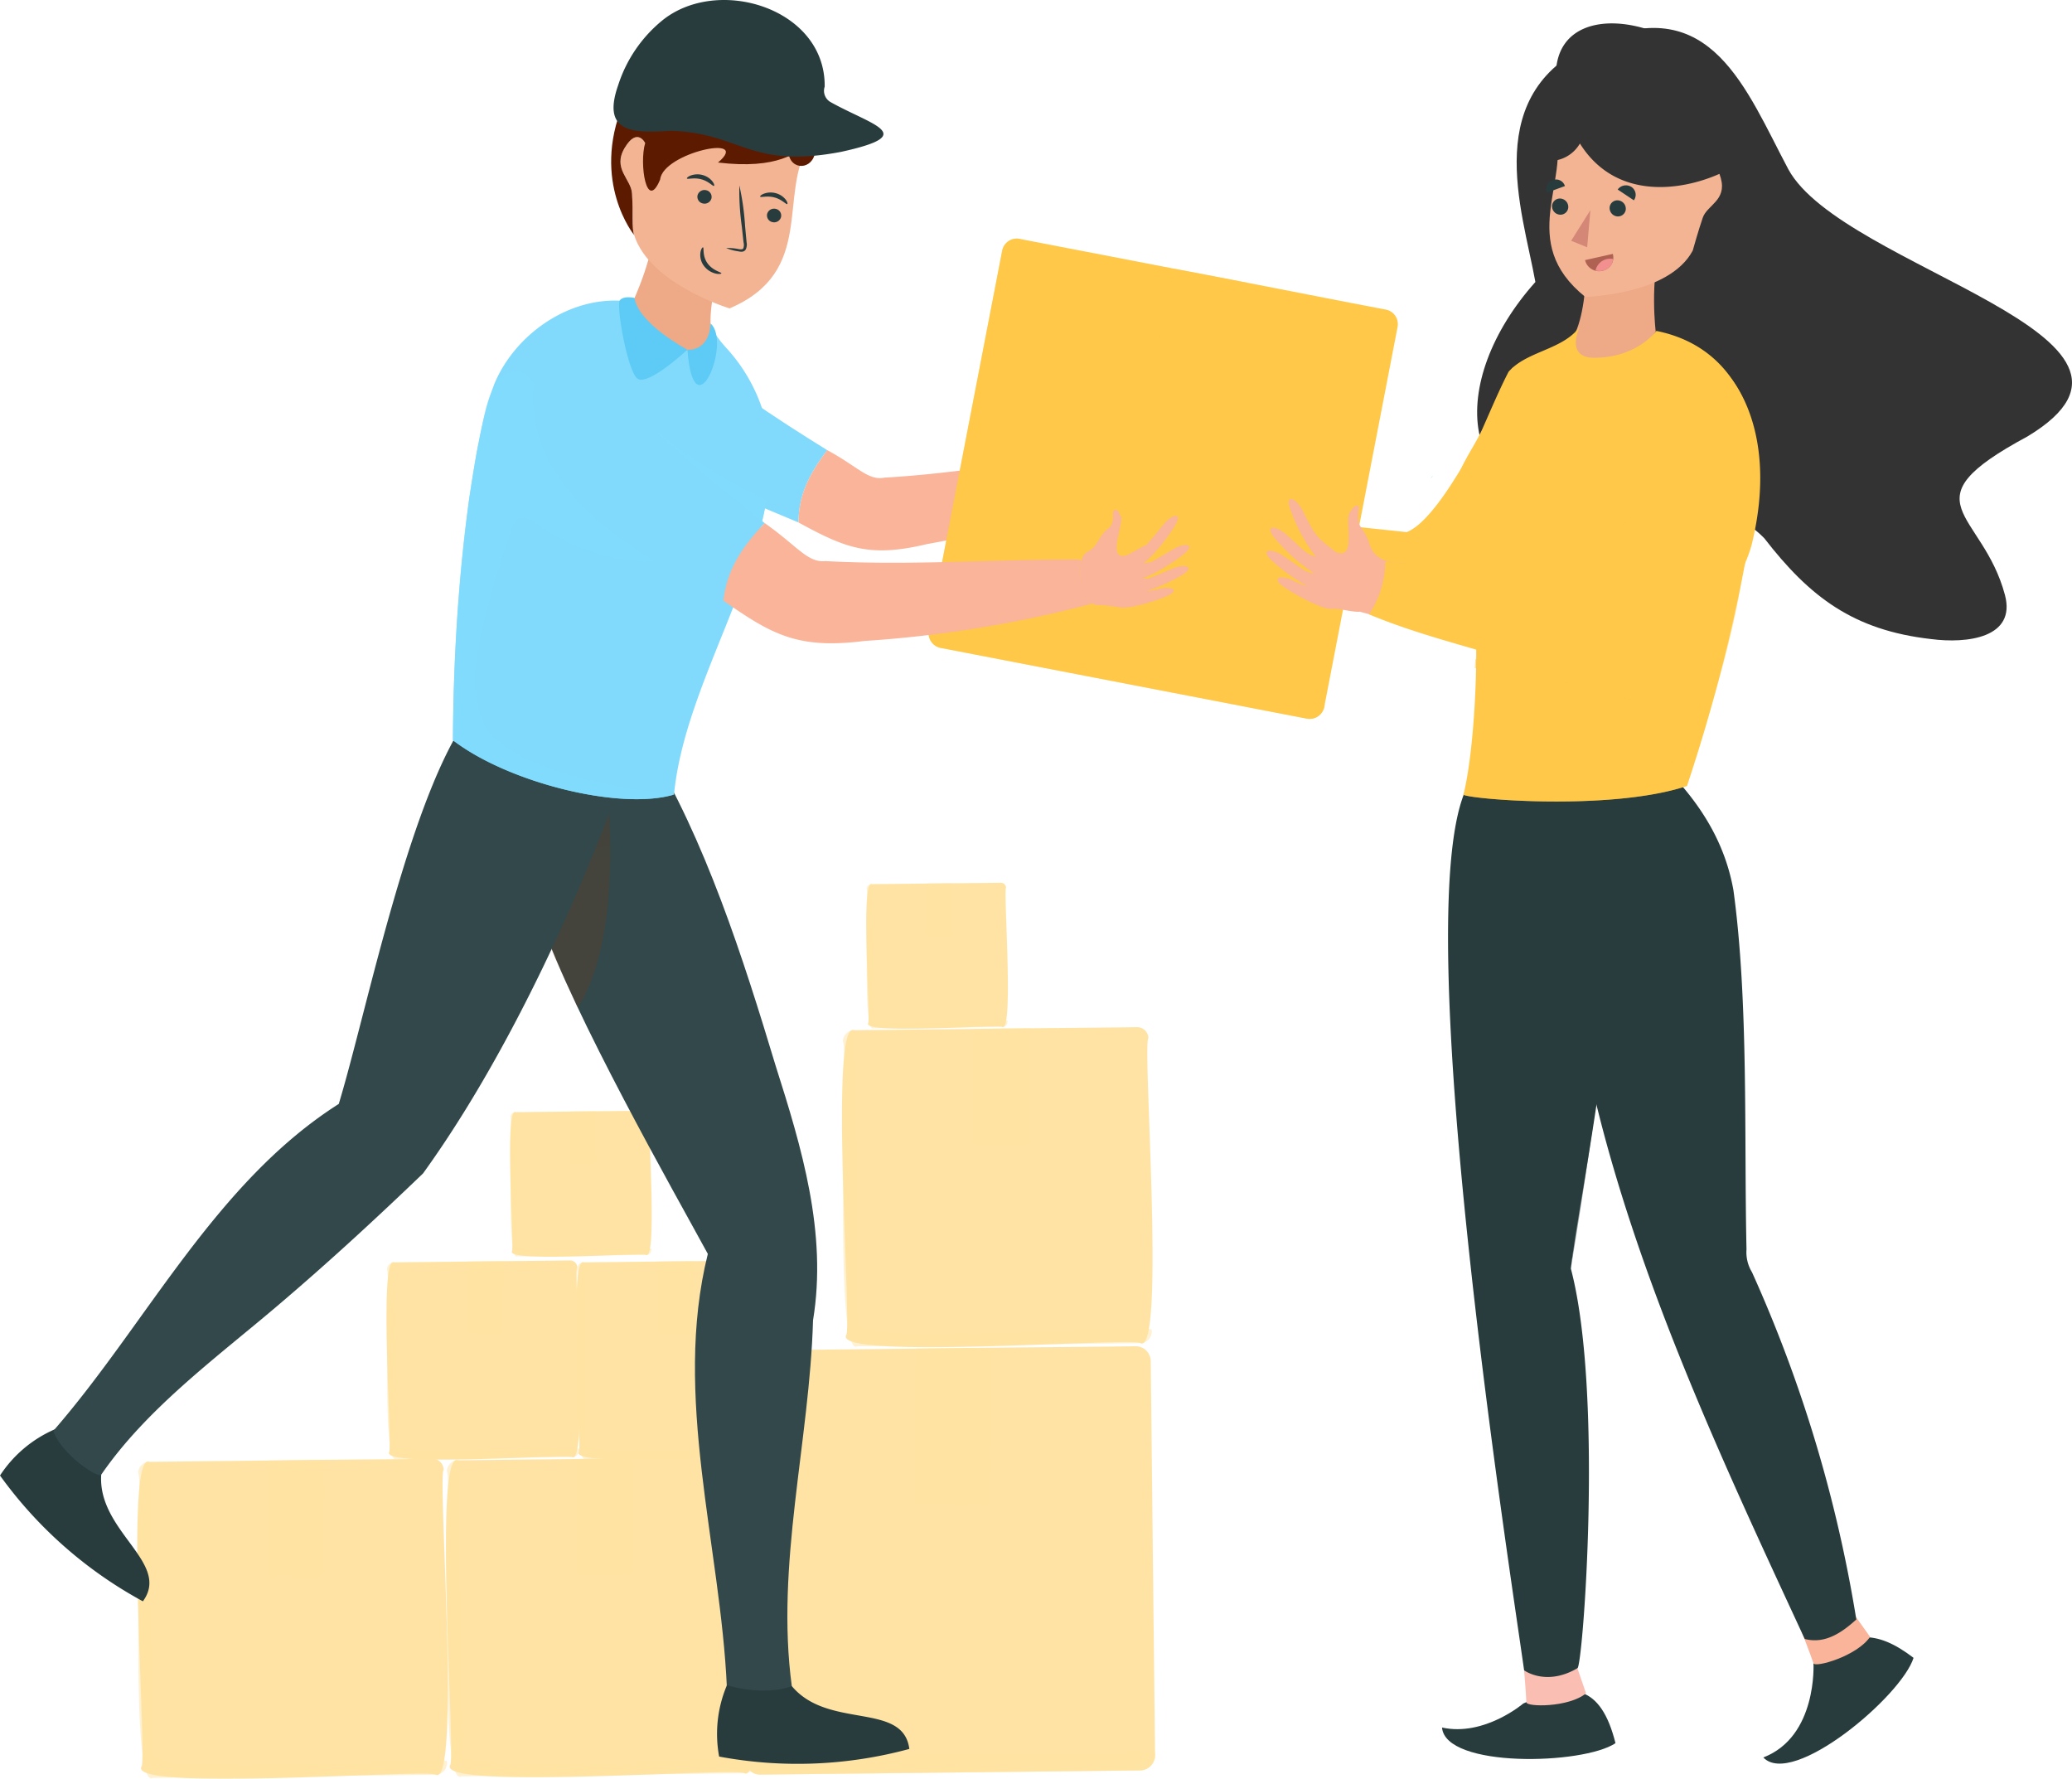
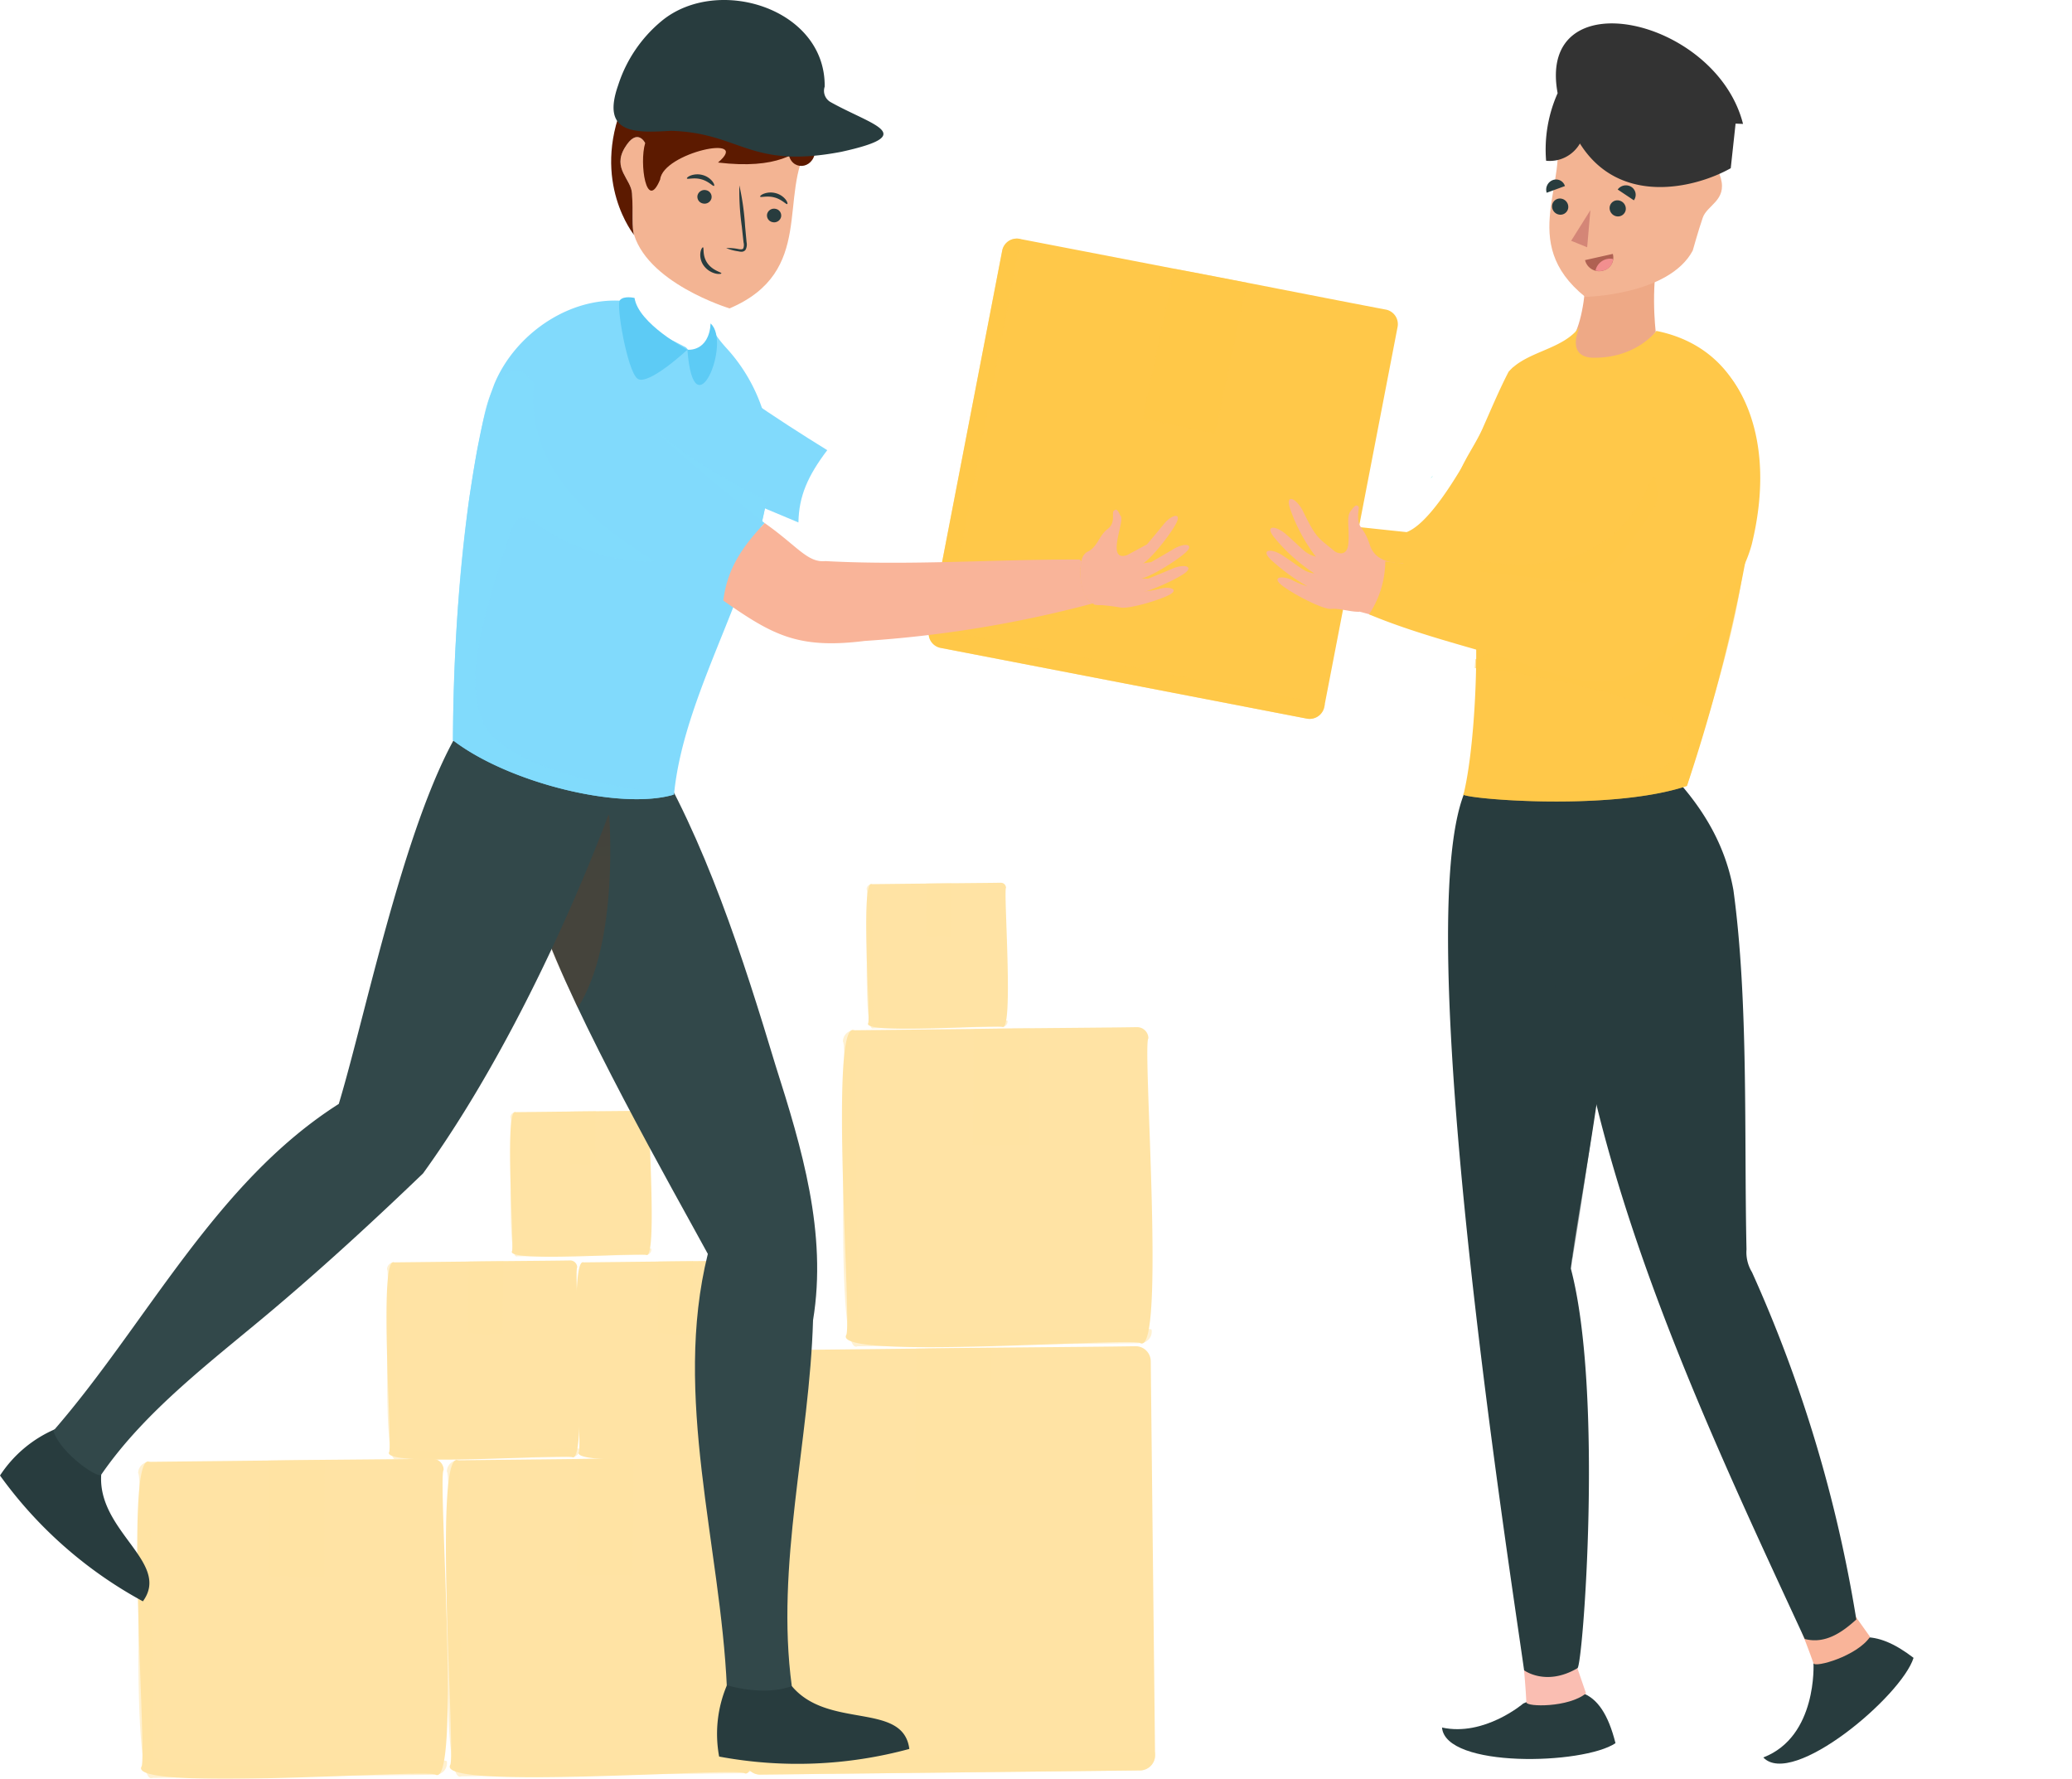
<svg xmlns="http://www.w3.org/2000/svg" xmlns:xlink="http://www.w3.org/1999/xlink" width="295.916" height="253.985" viewBox="0 0 295.916 253.985">
  <defs>
    <linearGradient id="linear-gradient" x1="-2961.862" y1="1037.487" x2="-2961.927" y2="1036.22" gradientUnits="objectBoundingBox">
      <stop offset="0" stop-color="#e75b00" />
      <stop offset="1" stop-color="#ffa345" />
    </linearGradient>
    <linearGradient id="linear-gradient-2" x1="-5958.93" y1="732.003" x2="-5959.32" y2="733.18" gradientUnits="objectBoundingBox">
      <stop offset="0" stop-color="#00d1d0" />
      <stop offset="1" stop-color="#0098d0" />
    </linearGradient>
    <linearGradient id="linear-gradient-3" x1="0.439" y1="-0.81" x2="0.506" y2="0.42" gradientUnits="objectBoundingBox">
      <stop offset="0" stop-color="#5c2100" />
      <stop offset="1" stop-color="#943600" />
    </linearGradient>
    <linearGradient id="linear-gradient-4" x1="97.659" y1="-5.202" x2="98.042" y2="-6.353" gradientUnits="objectBoundingBox">
      <stop offset="0" stop-color="#5c1a00" />
      <stop offset="1" stop-color="#b94300" />
    </linearGradient>
    <linearGradient id="linear-gradient-5" x1="735.556" y1="-47.949" x2="735.627" y2="-49.932" xlink:href="#linear-gradient-4" />
  </defs>
  <g id="Group_15947" data-name="Group 15947" transform="translate(-3684.395 -1584.196)">
    <g id="Group_15935" data-name="Group 15935" transform="translate(3703.994 1710.236)" opacity="0.5">
      <g id="Group_15927" data-name="Group 15927" transform="translate(86.186 66.18)">
        <path id="Path_21747" data-name="Path 21747" d="M3925.971,1894.183l.615,56.255a2.158,2.158,0,0,1-2.134,2.181l-54.245.594a2.155,2.155,0,0,1-2.18-2.134l-.618-56.257a2.158,2.158,0,0,1,2.134-2.179l22.913-.252c6.782-.132,24.345-.224,31.333-.343A2.159,2.159,0,0,1,3925.971,1894.183Z" transform="translate(-3867.41 -1892.049)" fill="#ffc849" />
        <path id="Path_21748" data-name="Path 21748" d="M3926.583,1950.252a2.228,2.228,0,0,1-2.128,2.594l-54.245.6a2.157,2.157,0,0,1-2.184-2.132l-.615-56.258a2.172,2.172,0,0,1,2.3-2.182l.611,55.844a2.157,2.157,0,0,0,2.184,2.132Z" transform="translate(-3867.41 -1892.278)" fill="#ffc849" opacity="0.5" style="mix-blend-mode: multiply;isolation: isolate" />
        <path id="Path_21749" data-name="Path 21749" d="M3912.915,1892.361l-.147,22.431-10.763-.071.145-22.242Z" transform="translate(-3877.103 -1892.136)" fill="#ffc849" opacity="0.5" style="mix-blend-mode: multiply;isolation: isolate" />
      </g>
      <g id="Group_15928" data-name="Group 15928" transform="translate(44.085 82.026)">
        <path id="Path_21750" data-name="Path 21750" d="M3852.681,1915.652c-.888.831,2.509,45.2-1.13,43.534-.794-.887-43.8,2.476-42.037-1.146.885-.9-2.512-45.155,1.128-43.536l17.071-.187c5.052-.1,18.136-.167,23.342-.255A1.607,1.607,0,0,1,3852.681,1915.652Z" transform="translate(-3808.919 -1914.063)" fill="#ffc849" />
        <path id="Path_21751" data-name="Path 21751" d="M3853.189,1957.423a1.661,1.661,0,0,1-1.586,1.933l-40.411.443c-3.585,1.86-1.214-42.871-2.085-43.5a1.619,1.619,0,0,1,1.715-1.625l.455,41.6C3809.368,1959.845,3852.593,1956.6,3853.189,1957.423Z" transform="translate(-3808.972 -1914.234)" fill="#ffc849" opacity="0.5" style="mix-blend-mode: multiply;isolation: isolate" />
        <path id="Path_21752" data-name="Path 21752" d="M3843.008,1914.295l-.11,16.711-8.018-.052.108-16.57Z" transform="translate(-3816.193 -1914.128)" fill="#ffc849" opacity="0.5" style="mix-blend-mode: multiply;isolation: isolate" />
      </g>
      <g id="Group_15929" data-name="Group 15929" transform="translate(100.649 20.623)">
        <path id="Path_21753" data-name="Path 21753" d="M3931.266,1830.346c-.889.831,2.509,45.2-1.13,43.534-.794-.887-43.8,2.475-42.037-1.146.885-.9-2.511-45.155,1.129-43.535l17.071-.188c5.052-.1,18.136-.167,23.342-.255A1.608,1.608,0,0,1,3931.266,1830.346Z" transform="translate(-3887.503 -1828.757)" fill="#ffc849" />
        <path id="Path_21754" data-name="Path 21754" d="M3931.772,1872.117a1.66,1.66,0,0,1-1.585,1.933l-40.411.444c-3.586,1.86-1.215-42.872-2.086-43.5a1.619,1.619,0,0,1,1.715-1.625l.455,41.6C3887.952,1874.54,3931.177,1871.3,3931.772,1872.117Z" transform="translate(-3887.555 -1828.927)" fill="#ffc849" opacity="0.5" style="mix-blend-mode: multiply;isolation: isolate" />
        <path id="Path_21755" data-name="Path 21755" d="M3921.591,1828.99l-.11,16.711-8.018-.052.108-16.571Z" transform="translate(-3894.777 -1828.822)" fill="#ffc849" opacity="0.5" style="mix-blend-mode: multiply;isolation: isolate" />
      </g>
      <g id="Group_15930" data-name="Group 15930" transform="translate(0 82.246)">
        <path id="Path_21756" data-name="Path 21756" d="M3791.435,1915.958c-.888.831,2.509,45.2-1.13,43.534-.793-.887-43.8,2.475-42.037-1.146.886-.9-2.511-45.155,1.129-43.535l17.07-.188c5.053-.1,18.136-.167,23.342-.255A1.607,1.607,0,0,1,3791.435,1915.958Z" transform="translate(-3747.673 -1914.369)" fill="#ffc849" />
        <path id="Path_21757" data-name="Path 21757" d="M3791.943,1957.729a1.66,1.66,0,0,1-1.586,1.933l-40.411.444c-3.586,1.859-1.216-42.872-2.087-43.5a1.62,1.62,0,0,1,1.715-1.625l.456,41.6C3748.123,1960.152,3791.347,1956.909,3791.943,1957.729Z" transform="translate(-3747.726 -1914.54)" fill="#ffc849" opacity="0.5" style="mix-blend-mode: multiply;isolation: isolate" />
        <path id="Path_21758" data-name="Path 21758" d="M3781.761,1914.6l-.11,16.71-8.018-.052.108-16.57Z" transform="translate(-3754.947 -1914.434)" fill="#ffc849" opacity="0.5" style="mix-blend-mode: multiply;isolation: isolate" />
      </g>
      <g id="Group_15931" data-name="Group 15931" transform="translate(35.595 53.931)">
        <path id="Path_21759" data-name="Path 21759" d="M3824.365,1876.02c-.525.538,1.539,28.055-.7,27.1-.491-.523-27.238,1.52-26.169-.713.522-.566-1.54-28.036.7-27.1l10.627-.117c3.146-.061,11.291-.1,14.532-.158A1,1,0,0,1,3824.365,1876.02Z" transform="translate(-3797.124 -1875.031)" fill="#ffc849" />
        <path id="Path_21760" data-name="Path 21760" d="M3824.681,1902.024a1.034,1.034,0,0,1-.988,1.2l-25.158.276c-2.225,1.09-.76-26.65-1.3-27.08a1.008,1.008,0,0,1,1.068-1.012l.283,25.9C3797.451,1903.532,3824.282,1901.514,3824.681,1902.024Z" transform="translate(-3797.156 -1875.137)" fill="#ffc849" opacity="0.5" style="mix-blend-mode: multiply;isolation: isolate" />
        <path id="Path_21761" data-name="Path 21761" d="M3818.342,1875.175l-.068,10.4-4.992-.033.068-10.316Z" transform="translate(-3801.652 -1875.071)" fill="#ffc849" opacity="0.5" style="mix-blend-mode: multiply;isolation: isolate" />
      </g>
      <g id="Group_15932" data-name="Group 15932" transform="translate(62.69 53.931)">
        <path id="Path_21762" data-name="Path 21762" d="M3862.008,1876.02c-.525.538,1.539,28.055-.7,27.1-.492-.523-27.238,1.52-26.17-.713.522-.566-1.539-28.036.7-27.1l10.628-.117c3.146-.061,11.291-.1,14.532-.158A1,1,0,0,1,3862.008,1876.02Z" transform="translate(-3834.767 -1875.031)" fill="#ffc849" />
-         <path id="Path_21763" data-name="Path 21763" d="M3862.323,1902.024a1.035,1.035,0,0,1-.987,1.2l-25.158.276c-2.226,1.09-.761-26.65-1.3-27.08a1.009,1.009,0,0,1,1.068-1.012l.283,25.9C3835.093,1903.532,3861.925,1901.514,3862.323,1902.024Z" transform="translate(-3834.798 -1875.137)" fill="#ffc849" opacity="0.5" style="mix-blend-mode: multiply;isolation: isolate" />
        <path id="Path_21764" data-name="Path 21764" d="M3855.984,1875.175l-.068,10.4-4.991-.033.067-10.316Z" transform="translate(-3839.294 -1875.071)" fill="#ffc849" opacity="0.5" style="mix-blend-mode: multiply;isolation: isolate" />
      </g>
      <g id="Group_15933" data-name="Group 15933" transform="translate(53.244 32.557)">
        <path id="Path_21765" data-name="Path 21765" d="M3841.608,1846.062c-.385.394,1.128,20.562-.516,19.863-.36-.384-19.963,1.114-19.18-.523.383-.415-1.128-20.548.515-19.864l7.789-.086c2.3-.045,8.275-.076,10.65-.116A.733.733,0,0,1,3841.608,1846.062Z" transform="translate(-3821.643 -1845.337)" fill="#ffc849" />
        <path id="Path_21766" data-name="Path 21766" d="M3841.839,1865.12a.758.758,0,0,1-.724.882l-18.437.2c-1.631.8-.558-19.532-.952-19.847a.739.739,0,0,1,.783-.742l.207,18.982C3821.882,1866.225,3841.547,1864.746,3841.839,1865.12Z" transform="translate(-3821.666 -1845.415)" fill="#ffc849" opacity="0.5" style="mix-blend-mode: multiply;isolation: isolate" />
        <path id="Path_21767" data-name="Path 21767" d="M3837.193,1845.443l-.05,7.625-3.658-.024.049-7.56Z" transform="translate(-3824.961 -1845.366)" fill="#ffc849" opacity="0.5" style="mix-blend-mode: multiply;isolation: isolate" />
      </g>
      <g id="Group_15934" data-name="Group 15934" transform="translate(104.112 0)">
        <path id="Path_21768" data-name="Path 21768" d="M3912.278,1800.832c-.385.393,1.128,20.561-.516,19.863-.36-.384-19.962,1.114-19.18-.522.383-.416-1.128-20.548.515-19.864l7.789-.085c2.306-.045,8.275-.076,10.651-.117A.734.734,0,0,1,3912.278,1800.832Z" transform="translate(-3892.313 -1800.106)" fill="#ffc849" />
        <path id="Path_21769" data-name="Path 21769" d="M3912.508,1819.89a.757.757,0,0,1-.723.882l-18.437.2c-1.632.8-.558-19.532-.953-19.847a.739.739,0,0,1,.783-.741l.208,18.981C3892.552,1820.994,3912.217,1819.516,3912.508,1819.89Z" transform="translate(-3892.336 -1800.184)" fill="#ffc849" opacity="0.5" style="mix-blend-mode: multiply;isolation: isolate" />
        <path id="Path_21770" data-name="Path 21770" d="M3907.863,1800.212l-.05,7.624-3.658-.024.049-7.56Z" transform="translate(-3895.632 -1800.136)" fill="#ffc849" opacity="0.5" style="mix-blend-mode: multiply;isolation: isolate" />
      </g>
    </g>
-     <path id="Path_21771" data-name="Path 21771" d="M4138.936,1649.641c23.864-14.358-26.444-23.954-34.146-38.163-6.05-11.388-11.01-25.34-27.344-18.245-16.866,7.015-10.651,23.933-8.777,34.349-12.606,14.093-11.791,32.492,8.734,31.953,8.318-.19,17.7-1.741,23.946,4.619,6.539,8.455,12.776,13.149,23.812,14.409,5.19.68,12.2-.179,10.567-6.3C4132.511,1660.188,4121.312,1659.119,4138.936,1649.641Z" transform="translate(-164.996 -3.12)" fill="#333" />
    <g id="Group_15939" data-name="Group 15939" transform="translate(3848.942 1602.463)">
      <g id="Group_15936" data-name="Group 15936" transform="translate(41.401 218.261)">
        <path id="Path_21772" data-name="Path 21772" d="M4063.014,2016.235s-5.56,4.75-11.6,3.428c.481,5.814,20.14,5.336,24.775,2.233C4074.11,2013.608,4070.007,2012.952,4063.014,2016.235Z" transform="translate(-4051.418 -2009.525)" fill="#283c3e" />
        <path id="Path_21773" data-name="Path 21773" d="M4072.3,2007.688s.269,3.041.325,4.57c.025.67,6.031.761,8.523-1.285l-1.232-3.59-6.049-1.664Z" transform="translate(-4060.584 -2005.718)" fill="#fabeb2" />
      </g>
      <path id="Path_21774" data-name="Path 21774" d="M4070.483,1850.641c4.7,17.787,1.7,56.913.94,57.057-4.492,2.641-7.616.3-7.616.3-2.375-16.816-16.3-106.066-8.529-125.263l11.135-4.159a39.2,39.2,0,0,1,9.057,15.413C4078.93,1806.8,4071.7,1839.945,4070.483,1850.641Z" transform="translate(-4010.686 -1687.773)" fill="#283c3e" />
      <path id="Path_21775" data-name="Path 21775" d="M4077.685,1799.947c.529,10.422-4.73,42.941-6.016,50.694,1.189-8.061.39-40.325-6.439-54.6s-9.175-8.437-9.175-8.437l-.408-.539a40.422,40.422,0,0,1,.818-4.328l11.135-4.159c.782-.046,8.521,14.625,9.057,15.413A26.109,26.109,0,0,1,4077.685,1799.947Z" transform="translate(-4011.873 -1687.772)" fill="#283c3e" opacity="0.5" style="mix-blend-mode: multiply;isolation: isolate" />
      <path id="Path_21776" data-name="Path 21776" d="M3988.226,1715.384c-.995.042-2.359-.431-3.265-.316-1,.023-4.205-1.645-5.525-2.646s-.02-1.23,1.252-.571a10.142,10.142,0,0,0,1.587.641,22.881,22.881,0,0,1-4.143-3.025c-1.269-1.251.15-1.316,1.415-.433,2.03,1.325,2.333,1.83,3.538,2a19.964,19.964,0,0,1-4.626-4.161c-1.085-1.411.327-1.281,1.46-.238,1.884,1.639,2.06,2.136,3.333,2.495a19.608,19.608,0,0,1-2.958-5.536c-.535-1.7.747-1.094,1.454.276,1.457,3.014,1.715,3.086,3.7,4.683,0,0,1.368.822,1.509-.95s-.27-2.968.266-3.686.694-.748.929-.424c-.386,2.579.5,1.9,1.278,4.385.525,1.6,2.324,2.01,3.792,2.009a7.109,7.109,0,0,0-2.011,6.3c-1.021-.255-2.028-.552-3.03-.815Z" transform="translate(-3977.637 -1654.408)" fill="#f9b499" />
      <g id="Group_15937" data-name="Group 15937" transform="translate(56.729)">
        <path id="Path_21777" data-name="Path 21777" d="M4085.235,1645.912s.619,13.75-3.756,15.19c0,0,6.193,7.565,13.651-2.487,0,0-.907-7.267.805-12.809Z" transform="translate(-4079.939 -1629.502)" fill="#eea986" />
        <path id="Path_21778" data-name="Path 21778" d="M4079.52,1616.852c2.264,7.576-5.489,16.123,4.339,24.024,0,0,11.944-.228,15.35-6.612,0,0,.805-2.891,1.432-4.7s3.447-2.46,2.584-5.621-2.468-1.343-2.468-1.343-.052-2.38-.258-4.39S4079.52,1616.852,4079.52,1616.852Z" transform="translate(-4078.734 -1616.75)" fill="#f3b493" />
        <g id="Group_16047" data-name="Group 16047" transform="translate(-10 1.953)">
          <path id="Path_21837" data-name="Path 21837" d="M187.583,159.684a1.2,1.2,0,0,0,.9,1.375,1.127,1.127,0,0,0,1.375-.859,1.2,1.2,0,0,0-.907-1.375,1.114,1.114,0,0,0-1.368.859Z" transform="translate(-168.96 -150.408)" fill="#283c3e" />
          <path id="Path_21838" data-name="Path 21838" d="M200.28,156.359l2.605-.956a1.32,1.32,0,0,0-1.732-.852A1.457,1.457,0,0,0,200.28,156.359Z" transform="translate(-190.663 -149.057)" fill="#283c3e" />
          <path id="Path_21839" data-name="Path 21839" d="M185.511,156.277l2.31,1.54a1.334,1.334,0,0,0-.337-1.9A1.457,1.457,0,0,0,185.511,156.277Z" transform="translate(-165.754 -149.436)" fill="#283c3e" />
          <path id="Path_21840" data-name="Path 21840" d="M194.12,169.92l-3.967.887a2.062,2.062,0,0,0,2.612,1.492,1.918,1.918,0,0,0,1.354-2.379Z" transform="translate(-175.058 -153.887)" fill="#af6152" />
          <path id="Path_21841" data-name="Path 21841" d="M190.21,172.616a2.138,2.138,0,0,1,2.31-1.691l.2.041a1.808,1.808,0,0,1-1.375,1.643,2.289,2.289,0,0,1-1.134.007Z" transform="translate(-173.622 -154.198)" fill="#f28f8f" />
          <path id="Path_21842" data-name="Path 21842" d="M199.532,159.32a1.2,1.2,0,0,0,.907,1.375,1.121,1.121,0,0,0,1.375-.866,1.2,1.2,0,0,0-.9-1.375,1.127,1.127,0,0,0-1.382.866Z" transform="translate(-189.131 -150.293)" fill="#283c3e" />
          <path id="Path_21843" data-name="Path 21843" d="M197.666,158.21l-.462,5.3-2.284-.928Z" transform="translate(-181.807 -148.423)" fill="#d48677" />
        </g>
      </g>
      <path id="Path_21779" data-name="Path 21779" d="M4140.349,2004.526s.585,10.465-7.166,13.44c4.15,4.386,19.723-8.715,21.46-14.221C4149.3,1999.644,4145.358,1999.741,4140.349,2004.526Z" transform="translate(-4045.902 -1785.296)" fill="#283c3e" />
      <path id="Path_21780" data-name="Path 21780" d="M4142.985,1997.545s1.161,2.94,1.666,4.439c.221.658,6.209-1.017,8.081-3.779l-2.277-3.2-6.491.126Z" transform="translate(-4050.203 -1782.755)" fill="#f9b499" />
      <g id="Group_15938" data-name="Group 15938" transform="translate(58.754 88.149)">
        <path id="Path_21781" data-name="Path 21781" d="M4108.472,1845.813a5.465,5.465,0,0,0,.783,3.265,196.717,196.717,0,0,1,14.9,49.586c-2.049,1.859-4.446,3.534-7.365,2.785-17.174-37.087-37.624-80.073-34.039-122.149,3.563-1.41,7.237-3.627,10.746-5.457,5.977,5.338,11.493,11.634,13.107,20.686C4108.784,1810.437,4108.114,1829.727,4108.472,1845.813Z" transform="translate(-4082.343 -1773.843)" fill="#283c3e" />
      </g>
      <path id="Path_21782" data-name="Path 21782" d="M4038.258,1677.661c9.279,15.568,2.416,26.892-11.044,34.742-.079-.038-.156-.08-.234-.122-2.984.809-6.091-.306-9.007-1.281-6.5-2.185-13.2-3.6-19.543-6.244a11.04,11.04,0,0,0,1.832-6.029c7.633.862,22.56,2.441,22.843,2.466h0C4029,1698.958,4038.258,1677.661,4038.258,1677.661Z" transform="translate(-3986.762 -1643.482)" fill="#ffc849" />
      <path id="Path_21783" data-name="Path 21783" d="M4096.81,1696.827a242.94,242.94,0,0,1-9.067,36.033c-11.385,3.805-33.469,1.683-31.892,1.135,1.5-6.1,2.243-19.479,1.515-27.354.114-5.262-3.061-9.655-2.865-14.922.079-4.081,2.712-6.713,4.174-10.177,1.169-2.629,2.283-5.291,3.594-7.822,2.636-3.011,7.825-3.112,10.2-6.491-.174.354-1.987,4.253,1.712,4.485,6.3.154,9.2-3.827,9.2-3.827C4097.012,1670.632,4099.743,1684.932,4096.81,1696.827Z" transform="translate(-4011.366 -1638.904)" fill="#ffc849" />
      <path id="Path_21784" data-name="Path 21784" d="M4068.053,1723.112c.059.019.264.088.6.191A3.606,3.606,0,0,1,4068.053,1723.112Z" transform="translate(-4017.318 -1663.429)" opacity="0.3" fill="url(#linear-gradient)" style="mix-blend-mode: multiply;isolation: isolate" />
      <path id="Path_21785" data-name="Path 21785" d="M4048.869,1705.358l-.3.271A1.009,1.009,0,0,1,4048.869,1705.358Z" transform="translate(-4008.768 -1655.638)" fill="url(#linear-gradient-2)" />
    </g>
    <path id="Path_21786" data-name="Path 21786" d="M4088.806,1743.923c3.607-6.578-27.866-11.418-30.363-11.27l.08-1.267c.125-.052,14.051-6.061,14.177-6.114,4.218.661,12.5,1.673,15.769,2.145a.784.784,0,0,0,.863-.991c-.538-1.943-.2-2.88-1.811-3.066-2.318-.271-4.934-.322-7.635-.415h0l-20.255.983-.49-6.555c23.36,3.625,24.14-14.983,25.116-11.659s-.689,4.822-.689,4.822l-2.779,9.37c8.146-.883,8.457-13.015,9.142-14.658,1.362-1.941,1.583,13.179,7.191,10.555-1.2,11.309-5.1,22.848-8.379,33.667-11.388,3.8-33.464,1.684-31.891,1.135C4077.55,1751.436,4085.788,1747.953,4088.806,1743.923Z" transform="translate(-163.425 -53.05)" fill="#ffc849" opacity="0.5" style="mix-blend-mode: multiply;isolation: isolate" />
    <g id="Group_15941" data-name="Group 15941" transform="translate(3771.583 1629.75)">
      <g id="Group_15940" data-name="Group 15940" transform="translate(71.333 12.051)">
        <path id="Path_21787" data-name="Path 21787" d="M3970.738,1706.32a30.247,30.247,0,0,1,3.369-.013c1.011.115,4.422-1.282,5.855-2.178s.134-1.247-1.219-.695c-2.837,1.031-4.831.751-7.306,1.081Z" transform="translate(-3968.583 -1694.015)" fill="#f9b499" />
-         <path id="Path_21788" data-name="Path 21788" d="M3973.036,1702.557a32.6,32.6,0,0,1,3.592-.484c1.094-.018,4.537-1.983,5.94-3.138s-.03-1.349-1.4-.571-2.9,1.6-2.9,1.6l-4.738.573Z" transform="translate(-3969.592 -1691.7)" fill="#f9b499" />
        <path id="Path_21789" data-name="Path 21789" d="M3973.9,1699.049a32.57,32.57,0,0,1,3.494-.965c1.082-.166,4.227-2.578,5.462-3.913s-.213-1.333-1.461-.376-2.662,1.976-2.662,1.976l-4.616,1.209Z" transform="translate(-3969.971 -1689.603)" fill="#f9b499" />
        <path id="Path_21790" data-name="Path 21790" d="M3974.679,1695.578a32.633,32.633,0,0,1,2.95-2.106c.958-.527,3.084-3.874,3.785-5.551s-.658-1.178-1.5.148-1.82,2.77-1.82,2.77l-3.92,2.721Z" transform="translate(-3970.09 -1686.855)" fill="#f9b499" />
        <path id="Path_21791" data-name="Path 21791" d="M3973.138,1695.65c-2.451,5.546-6.381,4.323-6.236-1.726a1.587,1.587,0,0,1,.572-1.246c1.224-.669,1.267-2.245,2.251-3.159s.257-2.069.526-2.377.426-.266.9.514c.719.336-1.243,6.12,1.373,4.873C3972.712,1693.463,3972.954,1694.723,3973.138,1695.65Z" transform="translate(-3966.898 -1686.902)" fill="#f9b499" />
      </g>
      <path id="Path_21792" data-name="Path 21792" d="M3870.732,1684.1c-2.777,3.67-4.057,6.566-4.116,10.323-11.152-4.693-27.108-10.574-26.838-25.194.27-2.629,1.225-3.627,2.66-3.848,0,0,2.907,1.357,7.035,3.485l1.093.567C3853.835,1673.338,3863.945,1679.91,3870.732,1684.1Z" transform="translate(-3839.774 -1665.378)" fill="#81dafc" />
-       <path id="Path_21793" data-name="Path 21793" d="M3934.028,1704.277a149.382,149.382,0,0,1-28.058,7.874c-8.282,1.985-11.668.553-18.361-3.091.06-3.76,1.338-6.65,4.117-10.323,4.472,2.431,5.863,4.391,8.182,3.927,10.7-.608,21.257-2.605,31.913-3.754.1.065.189.118.284.181C3931.906,1700.77,3932.606,1703.543,3934.028,1704.277Z" transform="translate(-3860.767 -1680.019)" fill="#f9b499" />
      <path id="Path_21794" data-name="Path 21794" d="M3969.243,1704.427c-.151.038-.294.077-.439.128-1.422-.734-2.123-3.508-1.924-5.185.024.015.049.031.073.049A24.334,24.334,0,0,0,3969.243,1704.427Z" transform="translate(-3895.542 -1680.296)" fill="#f9b499" />
    </g>
    <path id="Path_21795" data-name="Path 21795" d="M3860.028,1855.789c-.5,17.32-5.373,34.929-3.034,52.237.115.712-6.209,1.819-9.271.194-.9-20.215-7.779-41.591-2.721-61.906-4.878-8.964-19.19-34.069-23.8-47.527-2.814-8.175-.076-20.237,2.369-25.286l12.776.127c8.255,13.4,13.734,30.565,18.328,45.785C3858.421,1831.182,3862.078,1843.329,3860.028,1855.789Z" transform="translate(-59.517 -83.08)" fill="#32484a" />
    <path id="Path_21796" data-name="Path 21796" d="M3826.826,1819.025c-3.056-6.6-4.844-10.073-5.917-15.145l10.391-12.417S3832.811,1809.826,3826.826,1819.025Z" transform="translate(-59.912 -90.963)" opacity="0.19" fill="url(#linear-gradient-3)" style="mix-blend-mode: multiply;isolation: isolate" />
    <path id="Path_21797" data-name="Path 21797" d="M3868.308,2013.008s5.158,1.645,9.264.131c5.209,6.239,15.9,2.181,16.785,8.971a60.925,60.925,0,0,1-27.164,1.09A17.792,17.792,0,0,1,3868.308,2013.008Z" transform="translate(-80.093 -188.193)" fill="#283c3e" />
    <path id="Path_21798" data-name="Path 21798" d="M3692.238,1947.884s2.6,4.751,6.612,6.49c-.538,8.111,10,12.554,5.953,18.077a60.917,60.917,0,0,1-20.407-17.962A17.794,17.794,0,0,1,3692.238,1947.884Z" transform="translate(0 -159.612)" fill="#283c3e" />
    <path id="Path_21799" data-name="Path 21799" d="M3773.482,1744.869a42.136,42.136,0,0,0-15.579,11.247c-8.814,11.132-15.062,42.657-19.171,56.218-17.677,11.233-27.468,31.415-40.768,46.683,1.092,3.289,6.433,6.854,6.84,6.26,6.422-9.338,16.2-16.526,24.773-23.783,7.292-6.17,14.3-12.618,21.188-19.233,17.2-23.8,30.2-58.87,31.873-68.482Z" transform="translate(-5.955 -70.514)" fill="#32484a" />
    <g id="Group_15942" data-name="Group 15942" transform="translate(3773.007 1599.828)">
-       <path id="Path_21800" data-name="Path 21800" d="M3859.243,1641.866s-5.09,13.215-1.29,16.047c0,0-8.511,5.362-12.509-6.879,0,0,3.255-6.795,3.393-12.762Z" transform="translate(-3843.687 -1623.56)" fill="#eea986" />
      <path id="Path_21801" data-name="Path 21801" d="M3869.262,1617.081c-4.5,7.114.983,18.107-11.365,23.375,0,0-12.177-3.674-13.828-11.2,0,0,.007-3.195-.113-5.234s-2.825-3.514-1.03-6.505,2.916-.665,2.916-.665.739-2.425,1.529-4.426S3869.262,1617.081,3869.262,1617.081Z" transform="translate(-3842.312 -1612.054)" fill="#f3b493" />
      <g id="Group_16046" data-name="Group 16046" transform="matrix(0.966, 0.259, -0.259, 0.966, -809.339, -671.02)">
        <g id="Group_16045" data-name="Group 16045" transform="translate(967.095 444.284)">
          <g id="Group_16022" data-name="Group 16022" transform="translate(0 0)">
            <g id="Group_16021" data-name="Group 16021">
              <g id="Group_16020" data-name="Group 16020">
                <g id="Group_15971" data-name="Group 15971" transform="translate(10.771)">
                  <g id="Group_15958" data-name="Group 15958" transform="translate(1.618 2.162)">
                    <g id="Group_15957" data-name="Group 15957">
                      <g id="Group_15956" data-name="Group 15956">
                        <g id="Group_15955" data-name="Group 15955">
                          <g id="Group_15954" data-name="Group 15954">
                            <g id="Group_15953" data-name="Group 15953">
                              <g id="Group_15952" data-name="Group 15952">
                                <g id="Group_15951" data-name="Group 15951">
                                  <g id="Group_15950" data-name="Group 15950">
                                    <g id="Group_15949" data-name="Group 15949">
                                      <g id="Group_15948" data-name="Group 15948">
                                        <path id="Path_21831" data-name="Path 21831" d="M983.163,448.544a1.018,1.018,0,0,1-.982,1.027.974.974,0,0,1-1.05-.918,1.018,1.018,0,0,1,.981-1.028A.974.974,0,0,1,983.163,448.544Z" transform="translate(-981.131 -447.623)" fill="#283c3e" />
                                      </g>
                                    </g>
                                  </g>
                                </g>
                              </g>
                            </g>
                          </g>
                        </g>
                      </g>
                    </g>
                  </g>
                  <g id="Group_15970" data-name="Group 15970">
                    <g id="Group_15969" data-name="Group 15969">
                      <g id="Group_15968" data-name="Group 15968">
                        <g id="Group_15967" data-name="Group 15967">
                          <g id="Group_15966" data-name="Group 15966">
                            <g id="Group_15965" data-name="Group 15965">
                              <g id="Group_15964" data-name="Group 15964">
                                <g id="Group_15963" data-name="Group 15963">
                                  <g id="Group_15962" data-name="Group 15962">
                                    <g id="Group_15961" data-name="Group 15961">
                                      <g id="Group_15960" data-name="Group 15960">
                                        <g id="Group_15959" data-name="Group 15959">
                                          <path id="Path_21832" data-name="Path 21832" d="M983.345,446.273c-.126.132-.9-.439-1.994-.435-1.094-.013-1.9.55-2.018.416-.058-.059.071-.3.421-.554a2.79,2.79,0,0,1,1.615-.5,2.685,2.685,0,0,1,1.587.512C983.293,445.973,983.407,446.213,983.345,446.273Z" transform="translate(-979.32 -445.203)" fill="#283c3e" />
                                        </g>
                                      </g>
                                    </g>
                                  </g>
                                </g>
                              </g>
                            </g>
                          </g>
                        </g>
                      </g>
                    </g>
                  </g>
                </g>
                <g id="Group_15995" data-name="Group 15995" transform="translate(0 0.204)">
                  <g id="Group_15982" data-name="Group 15982" transform="translate(2.1 1.958)">
                    <g id="Group_15981" data-name="Group 15981">
                      <g id="Group_15980" data-name="Group 15980">
                        <g id="Group_15979" data-name="Group 15979">
                          <g id="Group_15978" data-name="Group 15978">
                            <g id="Group_15977" data-name="Group 15977">
                              <g id="Group_15976" data-name="Group 15976">
                                <g id="Group_15975" data-name="Group 15975">
                                  <g id="Group_15974" data-name="Group 15974">
                                    <g id="Group_15973" data-name="Group 15973">
                                      <g id="Group_15972" data-name="Group 15972">
                                        <path id="Path_21833" data-name="Path 21833" d="M971.644,448.544a1.018,1.018,0,0,1-.982,1.027.974.974,0,0,1-1.05-.918,1.019,1.019,0,0,1,.981-1.028A.975.975,0,0,1,971.644,448.544Z" transform="translate(-969.612 -447.623)" fill="#283c3e" />
                                      </g>
                                    </g>
                                  </g>
                                </g>
                              </g>
                            </g>
                          </g>
                        </g>
                      </g>
                    </g>
                  </g>
                  <g id="Group_15994" data-name="Group 15994">
                    <g id="Group_15993" data-name="Group 15993">
                      <g id="Group_15992" data-name="Group 15992">
                        <g id="Group_15991" data-name="Group 15991">
                          <g id="Group_15990" data-name="Group 15990">
                            <g id="Group_15989" data-name="Group 15989">
                              <g id="Group_15988" data-name="Group 15988">
                                <g id="Group_15987" data-name="Group 15987">
                                  <g id="Group_15986" data-name="Group 15986">
                                    <g id="Group_15985" data-name="Group 15985">
                                      <g id="Group_15984" data-name="Group 15984">
                                        <g id="Group_15983" data-name="Group 15983">
                                          <path id="Path_21834" data-name="Path 21834" d="M971.286,446.5c-.126.133-.9-.439-1.994-.435-1.094-.013-1.9.55-2.018.416-.058-.059.07-.3.421-.554a2.8,2.8,0,0,1,1.615-.5,2.688,2.688,0,0,1,1.587.513C971.233,446.2,971.348,446.442,971.286,446.5Z" transform="translate(-967.261 -445.431)" fill="#283c3e" />
                                        </g>
                                      </g>
                                    </g>
                                  </g>
                                </g>
                              </g>
                            </g>
                          </g>
                        </g>
                      </g>
                    </g>
                  </g>
                </g>
                <g id="Group_16007" data-name="Group 16007" transform="translate(7.488 0.27)">
                  <g id="Group_16006" data-name="Group 16006">
                    <g id="Group_16005" data-name="Group 16005">
                      <g id="Group_16004" data-name="Group 16004">
                        <g id="Group_16003" data-name="Group 16003">
                          <g id="Group_16002" data-name="Group 16002">
                            <g id="Group_16001" data-name="Group 16001">
                              <g id="Group_16000" data-name="Group 16000">
                                <g id="Group_15999" data-name="Group 15999">
                                  <g id="Group_15998" data-name="Group 15998">
                                    <g id="Group_15997" data-name="Group 15997">
                                      <g id="Group_15996" data-name="Group 15996">
                                        <path id="Path_21835" data-name="Path 21835" d="M976.158,454.636a7.217,7.217,0,0,1,1.779-.322c.28-.029.545-.084.592-.275a1.43,1.43,0,0,0-.187-.83l-.828-2.13a36.67,36.67,0,0,1-1.859-5.574,36.643,36.643,0,0,1,2.3,5.411l.793,2.143a1.622,1.622,0,0,1,.145,1.1.7.7,0,0,1-.46.409,1.9,1.9,0,0,1-.475.066A7.11,7.11,0,0,1,976.158,454.636Z" transform="translate(-975.645 -445.505)" fill="#283c3e" />
                                      </g>
                                    </g>
                                  </g>
                                </g>
                              </g>
                            </g>
                          </g>
                        </g>
                      </g>
                    </g>
                  </g>
                </g>
                <g id="Group_16019" data-name="Group 16019" transform="translate(4.599 10.158)">
                  <g id="Group_16018" data-name="Group 16018">
                    <g id="Group_16017" data-name="Group 16017">
                      <g id="Group_16016" data-name="Group 16016">
                        <g id="Group_16015" data-name="Group 16015">
                          <g id="Group_16014" data-name="Group 16014">
                            <g id="Group_16013" data-name="Group 16013">
                              <g id="Group_16012" data-name="Group 16012">
                                <g id="Group_16011" data-name="Group 16011">
                                  <g id="Group_16010" data-name="Group 16010">
                                    <g id="Group_16009" data-name="Group 16009">
                                      <g id="Group_16008" data-name="Group 16008">
                                        <path id="Path_21836" data-name="Path 21836" d="M972.588,456.576c.179-.01.18,1.179,1.2,2.023s2.284.714,2.294.88c.016.075-.283.231-.818.246a2.96,2.96,0,0,1-1.914-.667,2.582,2.582,0,0,1-.929-1.7C972.374,456.864,972.506,456.57,972.588,456.576Z" transform="translate(-972.41 -456.576)" fill="#283c3e" />
                                      </g>
                                    </g>
                                  </g>
                                </g>
                              </g>
                            </g>
                          </g>
                        </g>
                      </g>
                    </g>
                  </g>
                </g>
              </g>
            </g>
          </g>
        </g>
      </g>
    </g>
    <path id="Path_21802" data-name="Path 21802" d="M3845.1,1683.893c-.725,15.7-12.369,31.755-13.851,47.321-7.668,2.3-23.663-1.686-31.572-7.755a266.646,266.646,0,0,1,2.324-34.526c.865-5.467,1.631-11.07,3.552-16.261,3.08-7.534,11.564-13.194,19.813-11.775-.429,1.887,11.33,12.7,11.1,2.992.248,1.32,1.65,2.9,2.483,3.81A24.2,24.2,0,0,1,3845.1,1683.893Z" transform="translate(-50.593 -33.565)" fill="#81dafc" />
    <path id="Path_21803" data-name="Path 21803" d="M3864.287,1727.435c-.064,0-.289,0-.652-.009A3.706,3.706,0,0,0,3864.287,1727.435Z" transform="translate(-78.663 -62.859)" fill="#81dafc" />
    <path id="Path_21804" data-name="Path 21804" d="M3868.282,1611.629c-1.552,1.626-4.552,4.073-13.077,3.053,4.921-4.153-7.853-1.406-8.262,2.417-1.961,4.752-3.007-2.329-2.14-5.192,0,0-1.12-2.327-2.917.665s.911,4.467,1.032,6.506c.2,2.87-.068,4.965.305,5.953,0,0-6.176-7.566-1.574-18.687S3864.553,1602.775,3868.282,1611.629Z" transform="translate(-68.266 -7.279)" fill="url(#linear-gradient-4)" />
    <path id="Path_21805" data-name="Path 21805" d="M3885.215,1622.653c.634,2.3,3.86,1.807,3.747-1.122C3888.809,1620.2,3885.215,1622.653,3885.215,1622.653Z" transform="translate(-88.134 -16.212)" fill="url(#linear-gradient-5)" />
    <path id="Path_21806" data-name="Path 21806" d="M3841.213,1596.359a19.694,19.694,0,0,1,6.193-9.156c7.944-6.588,23.442-1.852,23.3,9.369a1.851,1.851,0,0,0,.823,2.19c5.98,3.352,12.752,4.65,1.552,7.111-13.135,2.512-14.33-2.7-24.33-3C3843.61,1603.19,3838.75,1603.364,3841.213,1596.359Z" transform="translate(-68.533)" fill="#283c3e" />
    <path id="Path_21807" data-name="Path 21807" d="M3857.86,1693.545a1.261,1.261,0,1,1-2.466-.229A1.261,1.261,0,1,1,3857.86,1693.545Z" transform="translate(-75.041 -47.283)" fill="#81dafc" style="mix-blend-mode: multiply;isolation: isolate" />
    <path id="Path_21808" data-name="Path 21808" d="M3857,1713.6a1.261,1.261,0,1,1-2.466-.229A1.261,1.261,0,1,1,3857,1713.6Z" transform="translate(-74.662 -56.084)" fill="#81dafc" style="mix-blend-mode: multiply;isolation: isolate" />
    <path id="Path_21809" data-name="Path 21809" d="M3856.322,1733.935a1.261,1.261,0,1,1-2.466-.229A1.261,1.261,0,1,1,3856.322,1733.935Z" transform="translate(-74.366 -65.009)" fill="#81dafc" style="mix-blend-mode: multiply;isolation: isolate" />
    <path id="Path_21810" data-name="Path 21810" d="M3853.738,1754.332a1.261,1.261,0,1,1-2.466-.229A1.261,1.261,0,1,1,3853.738,1754.332Z" transform="translate(-73.232 -73.961)" fill="#81dafc" style="mix-blend-mode: multiply;isolation: isolate" />
    <g id="Group_15943" data-name="Group 15943" transform="translate(3817.016 1618.265)">
      <path id="Path_21811" data-name="Path 21811" d="M3987.719,1657.529l-10.471,54.242a2.119,2.119,0,0,1-2.482,1.68l-52.305-10.1a2.117,2.117,0,0,1-1.677-2.481l10.469-54.245a2.119,2.119,0,0,1,2.481-1.677l22.093,4.263c6.551,1.207,23.465,4.572,30.212,5.833A2.119,2.119,0,0,1,3987.719,1657.529Z" transform="translate(-3920.743 -1644.911)" fill="#ffc849" />
      <path id="Path_21812" data-name="Path 21812" d="M3977.325,1711.372a2.189,2.189,0,0,1-2.558,2.077l-52.3-10.095a2.118,2.118,0,0,1-1.682-2.481l10.472-54.245a2.132,2.132,0,0,1,2.642-1.646l-10.394,53.845a2.118,2.118,0,0,0,1.682,2.481Z" transform="translate(-3920.741 -1644.911)" fill="#ffc849" opacity="0.5" style="mix-blend-mode: multiply;isolation: isolate" />
      <path id="Path_21813" data-name="Path 21813" d="M3990.117,1654.584l-4.553,21.552-10.341-2.185,4.514-21.371Z" transform="translate(-3944.652 -1648.277)" fill="#ffc849" opacity="0.5" style="mix-blend-mode: multiply;isolation: isolate" />
    </g>
    <path id="Path_21814" data-name="Path 21814" d="M3844.172,1659.938s-1.55-.376-2.1.333,1.043,9.949,2.484,11.163,7.163-4.109,7.163-4.109S3844.727,1663.631,3844.172,1659.938Z" transform="translate(-69.153 -33.197)" fill="#5dcbf5" />
    <path id="Path_21815" data-name="Path 21815" d="M3862.676,1666.523c3.029,2.711-2.417,15.832-3.321,3.736C3859.355,1670.259,3862.387,1670.646,3862.676,1666.523Z" transform="translate(-76.785 -36.131)" fill="#5dcbf5" />
    <path id="Path_21816" data-name="Path 21816" d="M3831.246,1739.1c-7.667,2.295-23.665-1.682-31.572-7.755.119-13.6.972-28.269,3.539-41.81.906-3.552,1.378-11.818,6.363-10.8,3.052,1.6,18.906,27.047,18.906,27.047s-8.745.875-17.679-5.888c-2.749-1.32-2.645,1.851-4.08,5.294-2.155,7.639-5.967,17.607-2.3,24.443a0,0,0,0,1,0,0C3806.965,1733.083,3814.177,1737.118,3831.246,1739.1Z" transform="translate(-50.593 -41.451)" fill="#81dafc" opacity="0.8" style="mix-blend-mode: multiply;isolation: isolate" />
    <path id="Path_21817" data-name="Path 21817" d="M3881.254,1745.009l-.1-.057Z" transform="translate(-86.349 -70.551)" fill="#81dafc" />
    <path id="Path_21818" data-name="Path 21818" d="M3846.883,1689.441l1.627,1.635C3847.929,1690.538,3847.382,1689.991,3846.883,1689.441Z" transform="translate(-71.311 -46.189)" fill="#81dafc" opacity="0.8" style="mix-blend-mode: multiply;isolation: isolate" />
    <path id="Path_21819" data-name="Path 21819" d="M3866.417,1703.1c-.251,1.475-.591,3.132-1.046,4.9l-15.587-15.65C3855.991,1698.112,3866.176,1702.984,3866.417,1703.1Z" transform="translate(-72.584 -47.467)" fill="#81dafc" opacity="0.8" style="mix-blend-mode: multiply;isolation: isolate" />
    <g id="Group_15945" data-name="Group 15945" transform="translate(3760.555 1634.349)">
      <g id="Group_15944" data-name="Group 15944" transform="translate(78.17 22.621)">
        <path id="Path_21820" data-name="Path 21820" d="M3962.778,1736.165a34.126,34.126,0,0,1,3.782.406c1.119.255,5.12-.885,6.84-1.711s.307-1.383-1.28-.931c-3.312.8-5.512.239-8.331.3Z" transform="translate(-3960.899 -1722.612)" fill="#f9b499" />
        <path id="Path_21821" data-name="Path 21821" d="M3965.679,1732.274a36.716,36.716,0,0,1,4.09-.094c1.229.116,5.337-1.658,7.056-2.778s.135-1.517-1.5-.815-3.457,1.43-3.457,1.43l-5.386.05Z" transform="translate(-3962.172 -1720.185)" fill="#f9b499" />
        <path id="Path_21822" data-name="Path 21822" d="M3966.963,1728.395a36.834,36.834,0,0,1,4.04-.646c1.235-.051,5.064-2.364,6.616-3.707s-.072-1.521-1.592-.606-3.231,1.884-3.231,1.884l-5.33.779Z" transform="translate(-3962.735 -1717.828)" fill="#f9b499" />
        <path id="Path_21823" data-name="Path 21823" d="M3968.2,1724.418a36.721,36.721,0,0,1,3.571-1.994c1.142-.472,3.944-3.96,4.94-5.754s-.59-1.4-1.7-.022-2.388,2.88-2.388,2.88l-4.738,2.563Z" transform="translate(-3963.137 -1714.579)" fill="#f9b499" />
        <path id="Path_21824" data-name="Path 21824" d="M3966.335,1723.96c-3.442,5.914-7.7,4.052-6.779-2.716a1.788,1.788,0,0,1,.8-1.325c1.457-.6,1.7-2.36,2.919-3.262s.547-2.289.887-2.6.512-.245.951.69c.785.52-2.2,6.649.932,5.638C3966.131,1721.453,3966.246,1722.9,3966.335,1723.96Z" transform="translate(-3959.429 -1713.887)" fill="#f9b499" />
      </g>
      <path id="Path_21825" data-name="Path 21825" d="M3853.167,1698.109c-3.574,3.77-5.372,6.859-5.908,11.065-11.923-6.659-29.086-15.25-26.957-31.616.63-2.915,1.827-3.915,3.465-3.985,0,0,3.091,1.886,7.456,4.789l1.154.773C3835.558,1683.927,3846.076,1692.564,3853.167,1698.109Z" transform="translate(-3820.121 -1673.574)" fill="#81dafc" />
      <path id="Path_21826" data-name="Path 21826" d="M3921.153,1728.8a168.656,168.656,0,0,1-32.459,5.326c-9.538,1.191-13.158-.838-20.21-5.762.538-4.21,2.332-7.292,5.908-11.065,4.663,3.267,6.119,5.7,8.687,5.428,12.082.655,24.171-.266,36.268-.223.108.086.2.156.3.239C3919.21,1724.6,3919.649,1727.8,3921.153,1728.8Z" transform="translate(-3841.346 -1692.764)" fill="#f9b499" />
      <path id="Path_21827" data-name="Path 21827" d="M3961.55,1732.968c-.174.023-.339.05-.508.089-1.5-1-1.943-4.2-1.51-6.057.025.019.051.042.076.063A27.458,27.458,0,0,0,3961.55,1732.968Z" transform="translate(-3881.235 -1697.021)" fill="#f9b499" />
    </g>
    <g id="Group_15946" data-name="Group 15946" transform="translate(3865.28 1637.83)">
      <path id="Path_21828" data-name="Path 21828" d="M4020.034,1727.278c-1.247.053-2.959-.541-4.094-.4-1.252.028-5.274-2.063-6.93-3.319s-.025-1.543,1.571-.716a12.7,12.7,0,0,0,1.991.8,28.694,28.694,0,0,1-5.2-3.794c-1.591-1.569.189-1.65,1.774-.542,2.546,1.661,2.927,2.295,4.438,2.5a25,25,0,0,1-5.8-5.219c-1.362-1.77.409-1.606,1.83-.3,2.364,2.055,2.584,2.679,4.18,3.129a24.578,24.578,0,0,1-3.709-6.943c-.672-2.133.936-1.373,1.823.346,1.932,3.928,2.026,3.736,4.641,5.874,0,0,1.715,1.03,1.892-1.192s-.338-3.723.334-4.623.869-.938,1.164-.532c-.456,3.433.57,2.182,1.6,5.5.745,2.079,2.828,2.482,4.755,2.52a8.911,8.911,0,0,0-2.522,7.9c-1.282-.32-2.543-.692-3.8-1.022Z" transform="translate(-4006.754 -1693.563)" fill="#f9b499" />
      <path id="Path_21829" data-name="Path 21829" d="M4084.2,1679.778s7.318,7.547,3.3,24.073c-2.125,7.884-9.235,13.312-15.629,17.781-4.654,3.086-9.618,1.717-14.521.066-8.151-2.74-16.557-4.518-24.511-7.831a13.942,13.942,0,0,0,2.315-7.563c9.579,1.089,28.278,3.059,28.637,3.094C4071.168,1706.593,4084.2,1679.778,4084.2,1679.778Z" transform="translate(-4018.198 -1679.778)" fill="#ffc849" />
    </g>
    <path id="Path_21830" data-name="Path 21830" d="M4079.5,1600.116c-3.037-16.436,22.632-10.827,26.479,4.387l-1.064-.043-.691,6.367c-5.039,2.836-15.879,5.494-21.542-3.527a4.979,4.979,0,0,1-4.827,2.461A19.754,19.754,0,0,1,4079.5,1600.116Z" transform="translate(-172.65 -2.613)" fill="#333" />
  </g>
</svg>